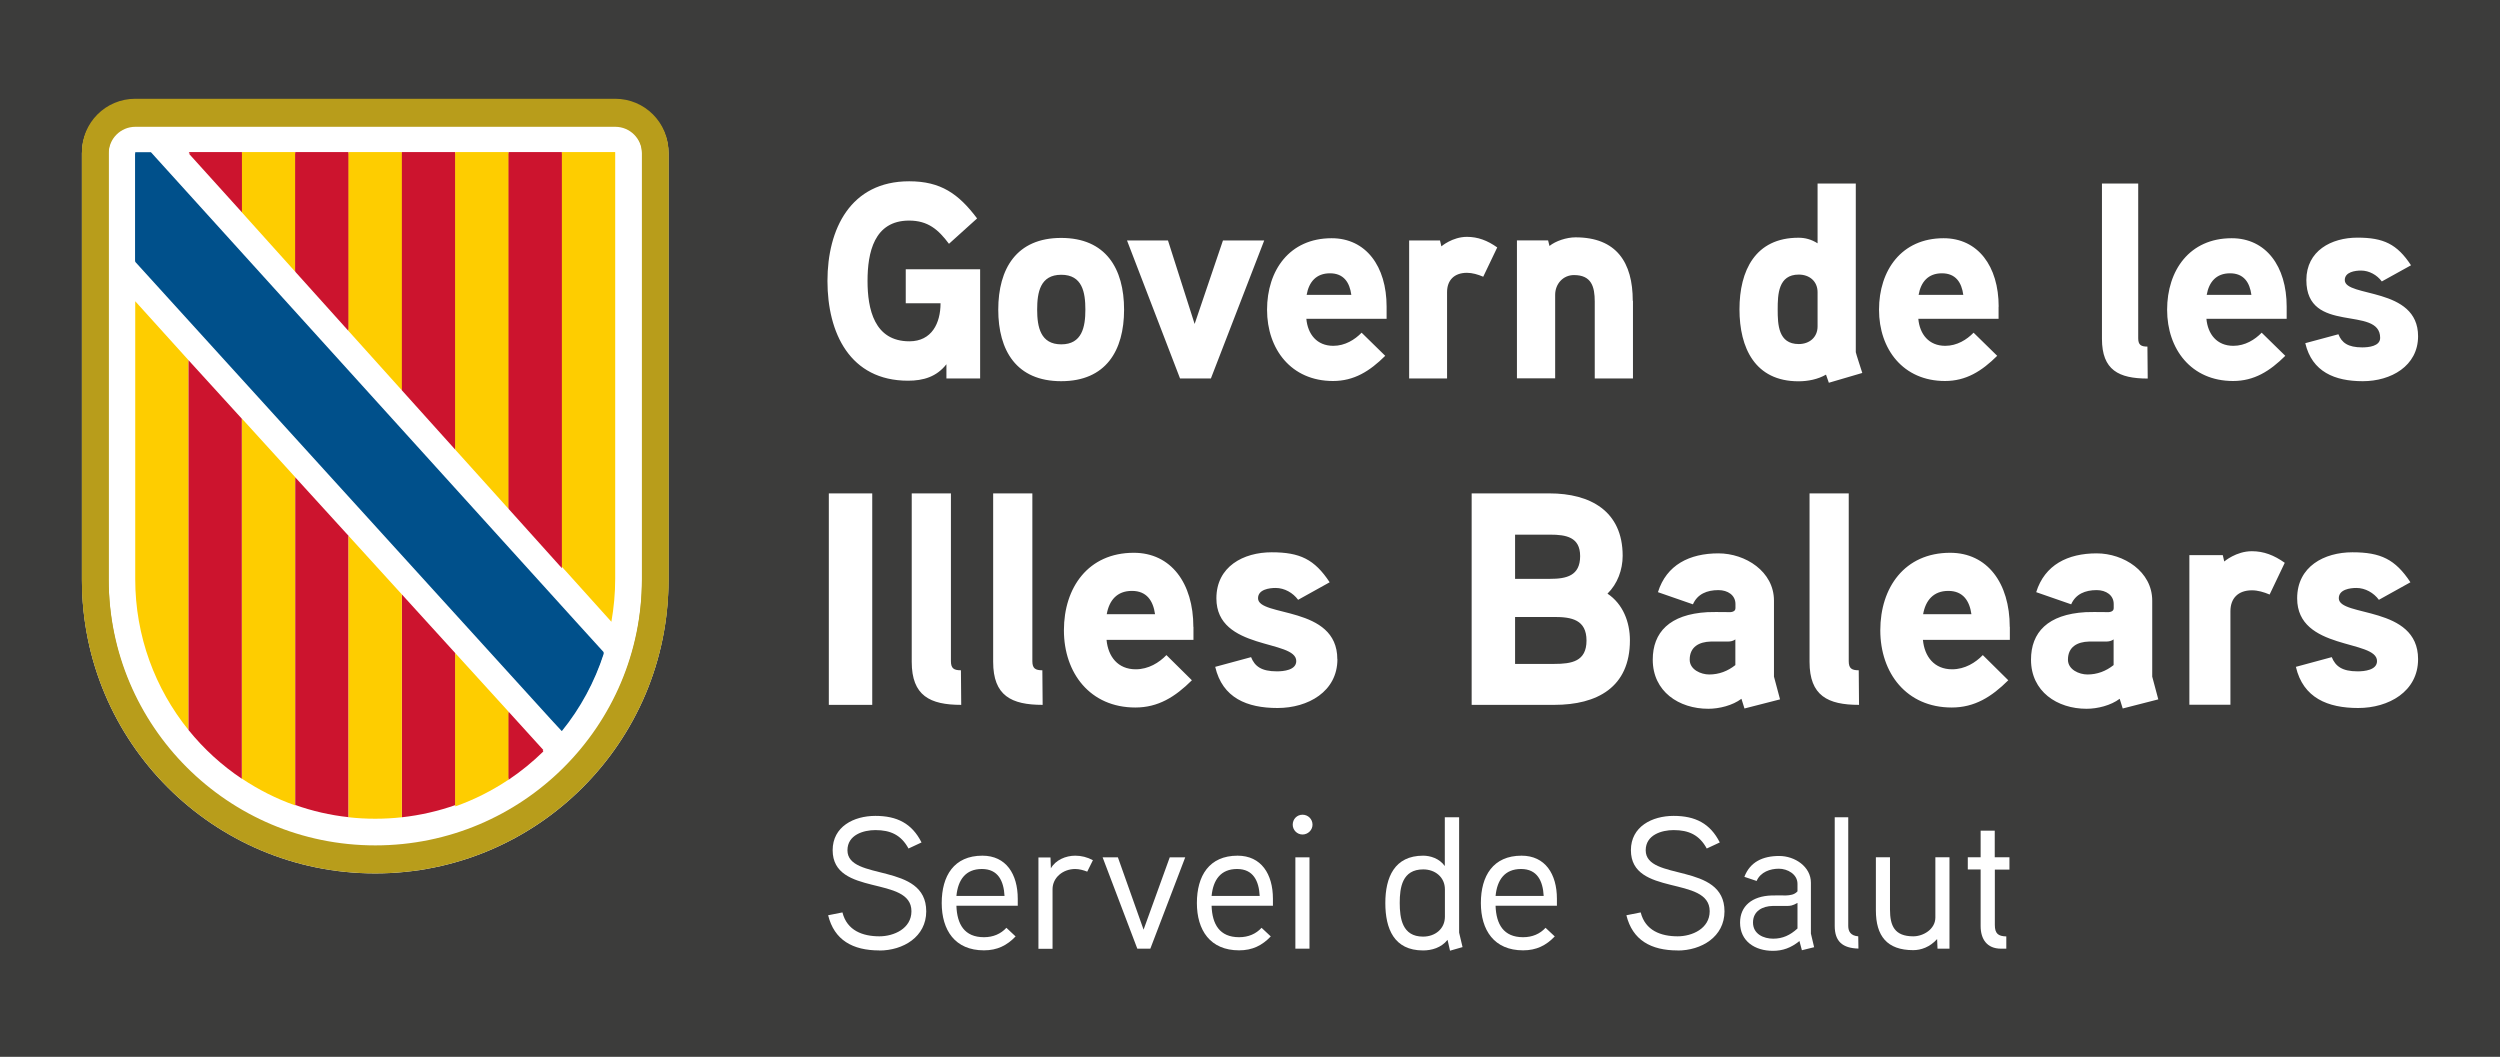
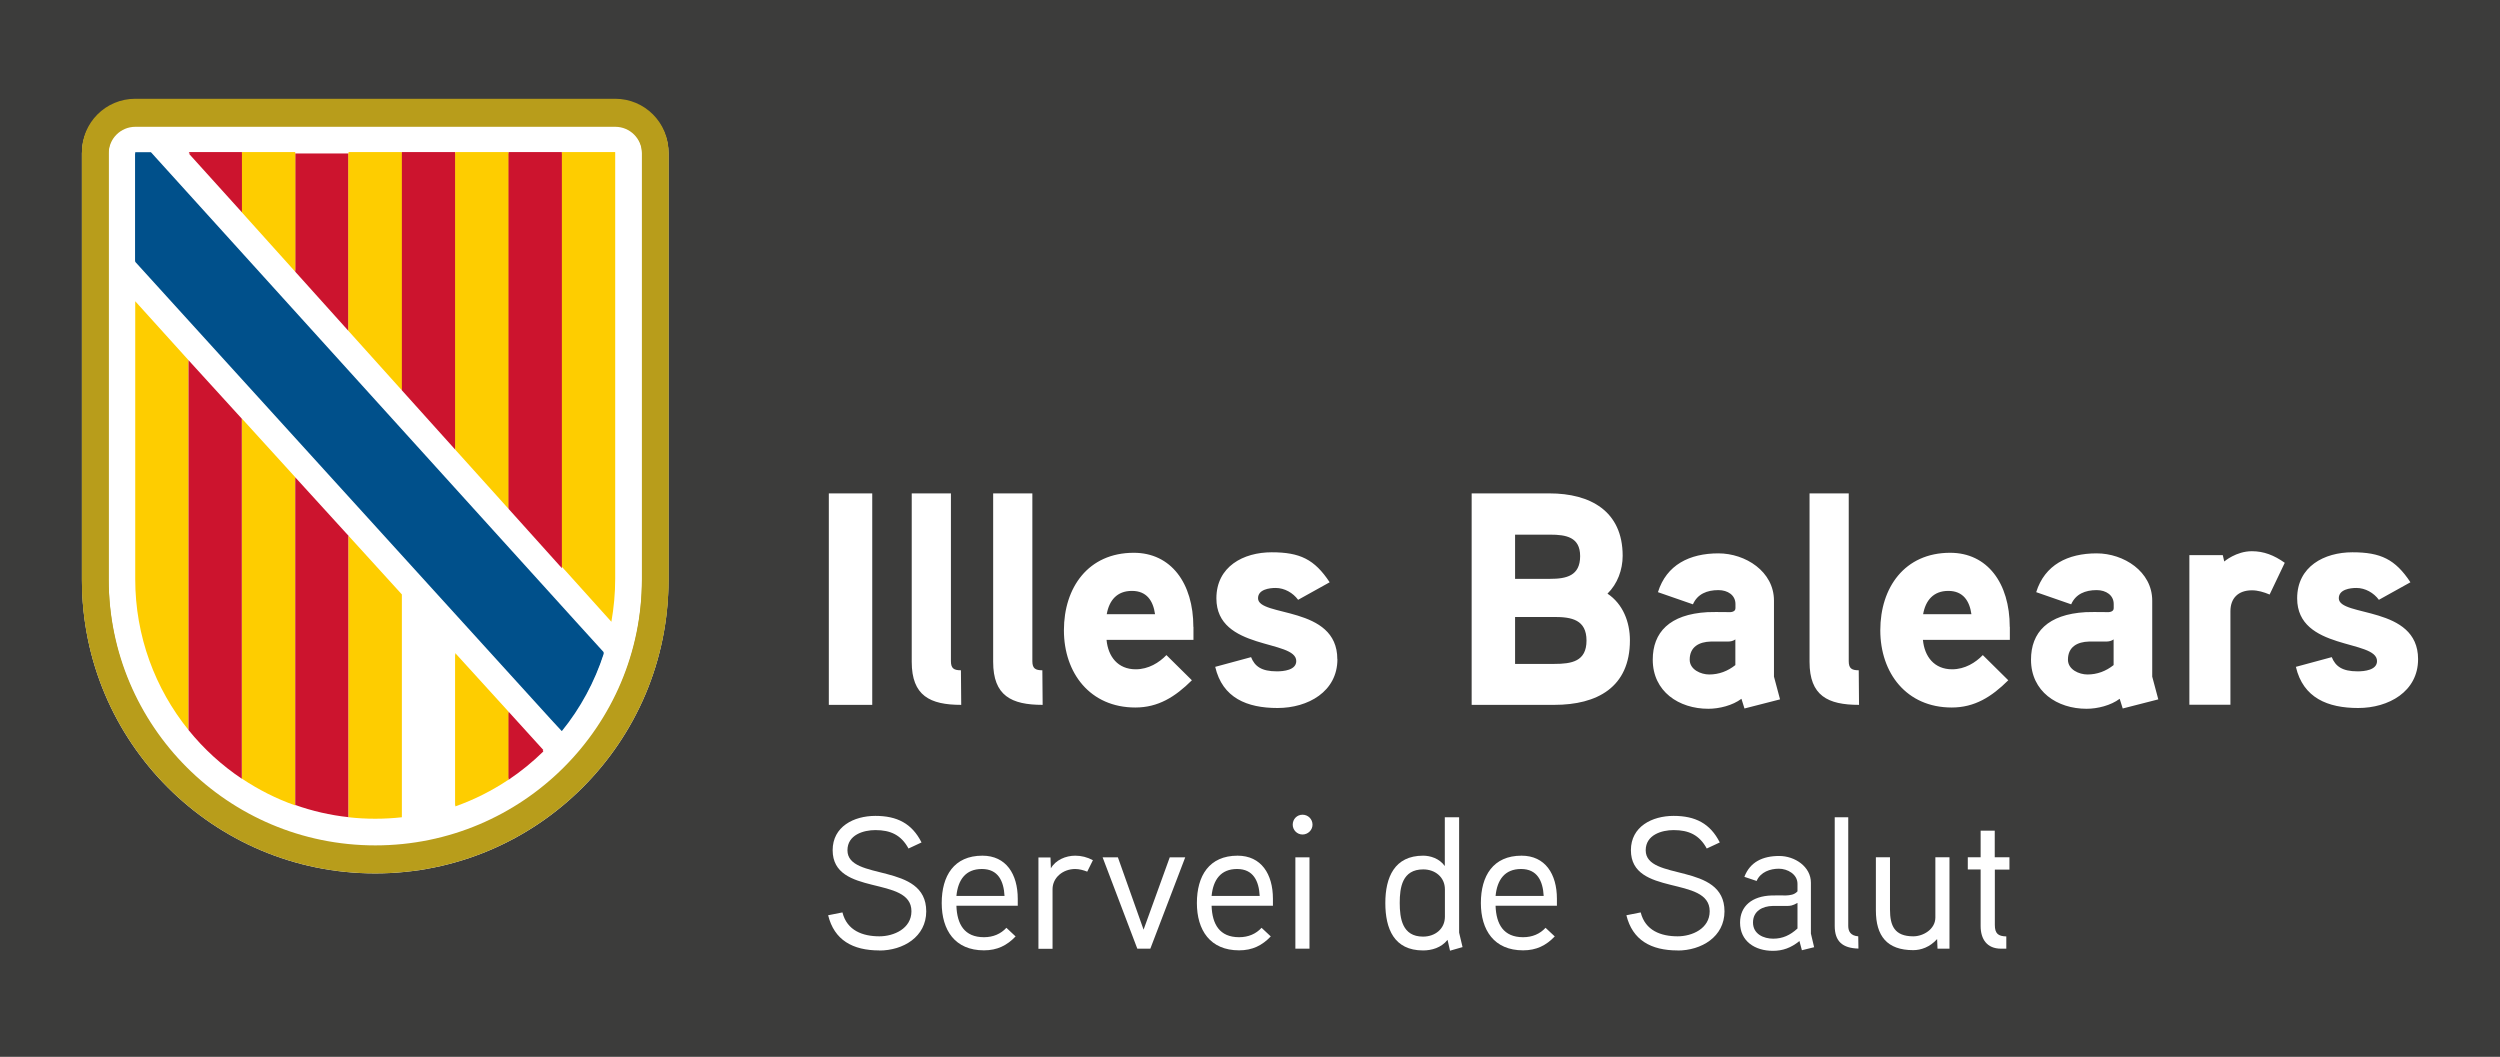
<svg xmlns="http://www.w3.org/2000/svg" id="Capa_1" viewBox="0 0 255.12 107.84">
  <rect x="0" y="0" width="255.12" height="107.84" fill="#808080" stroke="none" />
  <defs>
    <style>.cls-1{fill:#3c3c3b;}.cls-2{fill:#00508b;}.cls-3{fill:#b89d1b;}.cls-4{fill:#fecd00;}.cls-5{fill:#fff;}.cls-6{fill:#cc142e;}</style>
  </defs>
  <rect class="cls-1" width="255.12" height="107.83" />
  <path class="cls-5" d="M62.78,10.22H13.8c-3.01,0-5.44,2.43-5.44,5.44v43.54c0,16.53,13.4,29.93,29.93,29.93s29.93-13.4,29.93-29.93V15.66c0-3.01-2.43-5.44-5.44-5.44" />
  <path class="cls-3" d="M62.78,10.22H13.8c-3.01,0-5.44,2.43-5.44,5.44v43.54c0,16.53,13.4,29.93,29.93,29.93s29.93-13.4,29.93-29.93V15.66c0-3.01-2.43-5.44-5.44-5.44M65.51,59.2c0,15.03-12.18,27.21-27.21,27.21s-27.21-12.18-27.21-27.21V15.66c0-1.5,1.22-2.72,2.72-2.72h48.98c1.5,0,2.72,1.22,2.72,2.72v43.54Z" />
  <polygon class="cls-6" points="24.69 15.66 19.26 15.66 24.69 21.67 24.69 15.66" />
  <polygon class="cls-4" points="24.69 21.1 24.69 15.66 30.13 15.66 30.13 27.73 24.69 21.68 24.69 21.1" />
  <polygon class="cls-6" points="30.13 15.66 35.57 15.66 35.57 33.78 30.13 27.73 30.13 15.66" />
  <polygon class="cls-4" points="35.57 15.66 41.01 15.66 41.01 39.83 35.57 33.78 35.57 15.66" />
  <polygon class="cls-6" points="41.01 15.66 46.46 15.66 46.46 45.89 41.01 39.83 41.01 15.66" />
  <polygon class="cls-4" points="46.46 44.23 46.46 15.66 51.9 15.66 51.9 48.31 51.9 51.93 46.46 45.89 46.46 44.23" />
  <polygon class="cls-6" points="51.9 15.66 57.34 15.66 57.34 57.98 51.9 51.93 51.9 15.66" />
  <polygon class="cls-5" points="46.46 62.7 46.53 62.65 46.46 62.57 46.46 62.7" />
  <path class="cls-4" d="M46.46,82.29c1.94-.68,3.76-1.61,5.44-2.73v-6.79l-5.44-5.98v15.5Z" />
  <path class="cls-6" d="M51.9,72.77v6.8c1.27-.85,2.46-1.82,3.55-2.89l-3.55-3.91Z" />
  <path class="cls-2" d="M57.34,74.6c1.88-2.32,3.33-4.99,4.27-7.9l-2.87-3.16L15.4,15.66h-1.6v11.06s42.43,46.71,42.43,46.7l1.09,1.18.02-.02Z" />
  <path class="cls-3" d="M62.78,10.08H13.8c-3.01,0-5.44,2.43-5.44,5.44v43.54c0,16.53,13.4,29.93,29.93,29.93s29.93-13.4,29.93-29.93V15.52c0-3.01-2.43-5.44-5.44-5.44M65.51,59.06c0,15.03-12.18,27.21-27.21,27.21s-27.21-12.18-27.21-27.21V15.52c0-1.5,1.22-2.72,2.72-2.72h48.98c1.5,0,2.72,1.22,2.72,2.72v43.54Z" />
  <polygon class="cls-6" points="24.69 15.52 19.26 15.52 24.69 21.54 24.69 15.52" />
  <polygon class="cls-4" points="24.69 20.96 24.69 15.52 30.13 15.52 30.13 27.59 24.69 21.54 24.69 20.96" />
-   <polygon class="cls-6" points="30.13 15.52 35.57 15.52 35.57 33.64 30.13 27.59 30.13 15.52" />
  <polygon class="cls-4" points="35.57 15.52 41.01 15.52 41.01 39.69 35.57 33.64 35.57 15.52" />
  <polygon class="cls-6" points="41.01 15.52 46.46 15.52 46.46 45.75 41.01 39.69 41.01 15.52" />
  <polygon class="cls-4" points="46.46 44.09 46.46 15.52 51.9 15.52 51.9 48.18 51.9 51.79 46.46 45.75 46.46 44.09" />
  <polygon class="cls-6" points="51.9 15.52 57.34 15.52 57.34 57.84 51.9 51.79 51.9 15.52" />
  <path class="cls-4" d="M57.34,57.84V15.52h5.44v43.54c0,1.5-.14,2.97-.39,4.39l-5.05-5.61Z" />
  <path class="cls-4" d="M13.8,59.1c0,5.83,2.04,11.19,5.44,15.4v-37.74l-5.44-6.02v28.36Z" />
  <path class="cls-6" d="M19.24,36.76v37.74c1.55,1.92,3.39,3.6,5.44,4.97v-36.74l-5.44-5.97Z" />
  <path class="cls-4" d="M24.69,42.73v36.73c1.68,1.12,3.5,2.05,5.44,2.73v-33.49l-5.44-5.98Z" />
  <path class="cls-6" d="M30.13,82.15c1.73.61,3.56,1.04,5.44,1.24v-28.71l-5.44-5.97v33.44Z" />
  <path class="cls-4" d="M35.57,79.47v3.93c.89.1,1.8.15,2.72.15s1.83-.05,2.72-.15v-22.74l-5.44-5.98v24.79Z" />
-   <path class="cls-6" d="M46.46,66.65l-5.44-5.98v22.73c1.89-.21,3.71-.63,5.44-1.24v-15.51Z" />
  <polygon class="cls-5" points="46.46 62.56 46.53 62.51 46.46 62.43 46.46 62.56" />
  <path class="cls-4" d="M46.46,82.15c1.94-.68,3.76-1.61,5.44-2.73v-6.79l-5.44-5.98v15.5Z" />
  <path class="cls-6" d="M51.9,72.63v6.8c1.27-.85,2.46-1.82,3.55-2.89l-3.55-3.91Z" />
  <path class="cls-2" d="M57.34,74.46c1.88-2.32,3.33-4.99,4.27-7.9l-2.87-3.16L15.4,15.53h-1.6v11.06s42.43,46.71,42.43,46.7l1.09,1.18.02-.02Z" />
-   <path class="cls-5" d="M92.43,27.47v3.48h3.55c0,2.02-.89,3.88-3.18,3.88-3.58,0-4.27-3.28-4.27-6.16s.66-6.16,4.24-6.16c1.92,0,2.98.91,4.07,2.37l2.87-2.59c-1.89-2.51-3.7-3.79-6.93-3.79-5.99,0-8.34,4.87-8.34,10.17s2.29,10.18,8.22,10.18c1.57,0,2.92-.4,3.92-1.68v1.45h3.44v-11.14h-7.59ZM114.71,31.6c0-4.19-1.86-7.32-6.42-7.32s-6.42,3.14-6.42,7.32,1.86,7.3,6.42,7.3,6.42-3.11,6.42-7.3M110.76,31.6c0,1.77-.34,3.54-2.46,3.54s-2.46-1.77-2.46-3.54.31-3.56,2.46-3.56,2.46,1.79,2.46,3.56M124.8,24.54l-2.89,8.52-2.72-8.52h-4.18l5.41,14.08h3.15l5.44-14.08h-4.21ZM141.5,31.29c0-4.13-2.12-6.98-5.61-6.98-4.3,0-6.59,3.28-6.59,7.3s2.46,7.27,6.73,7.27c2.15,0,3.75-1,5.33-2.57l-2.41-2.36c-.69.71-1.69,1.34-2.89,1.34-1.69,0-2.61-1.2-2.75-2.76h8.19v-1.23ZM133.34,30.09c.23-1.31.97-2.2,2.38-2.2s2.01.94,2.18,2.2h-4.56ZM152.79,25.25c-1-.71-1.98-1.08-3.09-1.08-1.49,0-2.61.97-2.61.97l-.14-.6h-3.15v14.08h3.87v-8.81c0-1.2.72-1.97,2.03-1.97.55,0,1.12.17,1.66.4l1.43-2.99ZM166.62,30.69c0-3.9-1.66-6.47-5.84-6.47-.92,0-2.03.37-2.66.88l-.14-.57h-3.18v14.08h3.9v-8.52c0-1.11.8-2.02,1.92-2.02,1.78,0,2.12,1.17,2.12,2.71v7.84h3.9v-7.92ZM190.04,38.05c-.06-.2-.66-2.02-.66-2.11v-17.21h-3.9v6.1c-.63-.4-1.26-.57-1.95-.57-4.41,0-6.02,3.36-6.02,7.3s1.58,7.35,6.02,7.35c.97,0,1.98-.2,2.81-.68l.29.83,3.41-1ZM185.48,33.31c0,1.11-.83,1.8-1.92,1.8-2.09,0-2.15-1.99-2.15-3.53s.06-3.56,2.15-3.56c1.09,0,1.92.68,1.92,1.8v3.51ZM203.96,31.29c0-4.13-2.12-6.98-5.62-6.98-4.3,0-6.59,3.28-6.59,7.3s2.46,7.27,6.73,7.27c2.15,0,3.75-1,5.33-2.57l-2.41-2.36c-.69.71-1.69,1.34-2.89,1.34-1.69,0-2.61-1.2-2.75-2.76h8.19v-1.23ZM195.79,30.09c.23-1.31.97-2.2,2.38-2.2s2.01.94,2.18,2.2h-4.55ZM219.15,35.37c-.66,0-.95-.17-.95-.85v-15.79h-3.7v15.85c0,3.19,1.72,4.05,4.67,4.05l-.03-3.25ZM233.35,31.29c0-4.13-2.12-6.98-5.61-6.98-4.3,0-6.59,3.28-6.59,7.3s2.46,7.27,6.73,7.27c2.15,0,3.75-1,5.33-2.57l-2.41-2.36c-.69.71-1.69,1.34-2.89,1.34-1.69,0-2.61-1.2-2.75-2.76h8.19v-1.23ZM225.19,30.09c.23-1.31.97-2.2,2.38-2.2s2.01.94,2.18,2.2h-4.56ZM246.76,34.31c0-5.07-7.48-3.93-7.48-5.73,0-.83,1.06-.97,1.66-.97.83,0,1.63.45,2.12,1.11l2.98-1.65c-1.43-2.17-2.81-2.82-5.47-2.82s-5.21,1.34-5.21,4.33c0,5.61,7.53,2.54,7.53,5.9,0,.86-1.2.97-1.83.97-1.46,0-2.09-.48-2.43-1.34l-3.38.91c.69,2.93,3.01,3.88,5.87,3.88s5.64-1.54,5.64-4.59" />
  <path class="cls-5" d="M89.01,50.35h-4.43v21.58h4.43v-21.58ZM98.06,68.4c-.71,0-1.02-.18-1.02-.93v-17.12h-4v17.19c0,3.46,1.86,4.39,5.05,4.39l-.03-3.52ZM106.37,68.4c-.71,0-1.02-.18-1.02-.93v-17.12h-4v17.19c0,3.46,1.86,4.39,5.05,4.39l-.03-3.52ZM121.78,63.98c0-4.48-2.29-7.57-6.08-7.57-4.65,0-7.13,3.55-7.13,7.91s2.67,7.88,7.29,7.88c2.33,0,4.06-1.08,5.77-2.78l-2.6-2.57c-.74.77-1.83,1.45-3.13,1.45-1.83,0-2.82-1.3-2.98-3h8.87v-1.33ZM112.94,62.68c.25-1.42,1.05-2.38,2.57-2.38s2.17,1.02,2.36,2.38h-4.93ZM136.47,67.26c0-5.5-8.09-4.27-8.09-6.21,0-.9,1.15-1.05,1.8-1.05.9,0,1.77.5,2.29,1.21l3.22-1.79c-1.55-2.35-3.04-3.06-5.92-3.06s-5.64,1.45-5.64,4.7c0,5.35,8.15,4.17,8.15,6.4,0,.93-1.3,1.05-1.98,1.05-1.58,0-2.26-.52-2.63-1.45l-3.66.99c.74,3.18,3.25,4.2,6.36,4.2s6.11-1.67,6.11-4.98M166.33,65.34c0-1.86-.71-3.71-2.29-4.76,1.02-.99,1.55-2.44,1.55-3.86,0-4.58-3.32-6.37-7.47-6.37h-7.94v21.58h8.43c4.37,0,7.72-1.79,7.72-6.58M161.25,56.75c0,2.01-1.4,2.32-3.07,2.32h-3.57v-4.51h3.57c1.64,0,3.07.25,3.07,2.19M161.9,65.37c0,2.13-1.52,2.38-3.29,2.38h-4v-4.79h4c1.77,0,3.29.28,3.29,2.41M181.03,69.05v-7.76c0-2.97-2.91-4.82-5.67-4.82-2.94,0-5.3,1.17-6.17,3.96l3.57,1.24c.46-1.05,1.43-1.45,2.6-1.45.96,0,1.74.52,1.74,1.42v.43c0,.18-.12.37-.53.4,0,0-1.3-.03-2.33,0-3.88.22-5.58,2.07-5.58,4.85,0,3.25,2.67,5.01,5.67,5.01,1.12,0,2.48-.34,3.38-1.02l.31.99,3.63-.93-.62-2.32ZM177.09,67.87c-.78.62-1.67.96-2.67.96-.84,0-1.99-.49-1.99-1.51,0-1.33.99-1.82,2.14-1.85h1.74c.31,0,.56-.06.78-.22v2.63ZM189.68,68.4c-.71,0-1.02-.18-1.02-.93v-17.12h-4v17.19c0,3.46,1.86,4.39,5.05,4.39l-.03-3.52ZM205.09,63.98c0-4.48-2.29-7.57-6.08-7.57-4.65,0-7.13,3.55-7.13,7.91s2.67,7.88,7.29,7.88c2.33,0,4.06-1.08,5.77-2.78l-2.6-2.57c-.74.77-1.83,1.45-3.13,1.45-1.83,0-2.82-1.3-2.98-3h8.87v-1.33ZM196.25,62.68c.25-1.42,1.06-2.38,2.57-2.38s2.17,1.02,2.36,2.38h-4.93ZM219.63,69.05v-7.76c0-2.97-2.91-4.82-5.67-4.82-2.95,0-5.3,1.17-6.17,3.96l3.57,1.24c.46-1.05,1.43-1.45,2.6-1.45.96,0,1.74.52,1.74,1.42v.43c0,.18-.12.37-.53.4,0,0-1.3-.03-2.33,0-3.88.22-5.58,2.07-5.58,4.85,0,3.25,2.67,5.01,5.67,5.01,1.12,0,2.48-.34,3.38-1.02l.31.99,3.63-.93-.62-2.32ZM215.69,67.87c-.78.62-1.67.96-2.67.96-.84,0-1.99-.49-1.99-1.51,0-1.33.99-1.82,2.14-1.85h1.74c.31,0,.56-.06.78-.22v2.63ZM233.15,57.43c-1.08-.77-2.14-1.18-3.35-1.18-1.61,0-2.82,1.05-2.82,1.05l-.15-.65h-3.41v15.27h4.19v-9.55c0-1.3.77-2.13,2.2-2.13.59,0,1.21.18,1.8.43l1.55-3.25ZM246.76,67.26c0-5.5-8.09-4.27-8.09-6.21,0-.9,1.15-1.05,1.8-1.05.9,0,1.77.5,2.29,1.21l3.22-1.79c-1.55-2.35-3.04-3.06-5.92-3.06s-5.64,1.45-5.64,4.7c0,5.35,8.15,4.17,8.15,6.4,0,.93-1.3,1.05-1.98,1.05-1.58,0-2.26-.52-2.64-1.45l-3.66.99c.74,3.18,3.26,4.2,6.36,4.2s6.11-1.67,6.11-4.98" />
  <path class="cls-5" d="M89.74,96.99c-2.73,0-4.61-1.06-5.23-3.59l1.46-.29c.46,1.85,2.06,2.44,3.77,2.44,1.48,0,3.27-.79,3.27-2.56,0-3.67-8.04-1.46-8.04-6.23,0-2.4,2.15-3.5,4.36-3.5s3.73.77,4.71,2.71l-1.33.62c-.75-1.38-1.83-1.88-3.38-1.88-1.21,0-2.85.48-2.85,2.06,0,3.19,8.04,1.19,8.04,6.23,0,2.6-2.35,4-4.79,4Z" />
  <path class="cls-5" d="M103.87,92.43h-6.27c.06,1.88.81,3.21,2.81,3.21.96,0,1.73-.35,2.29-.96l.94.88c-.88.92-1.87,1.42-3.23,1.42-2.96,0-4.31-2.06-4.31-4.83s1.25-4.83,4.15-4.83c2.42,0,3.61,1.88,3.61,4.4v.69ZM102.51,91.43c-.08-1.52-.65-2.75-2.31-2.75s-2.44,1.1-2.6,2.75h4.9Z" />
  <path class="cls-5" d="M110.95,88.95c-.38-.15-.81-.27-1.23-.27-1.25,0-2.31.88-2.31,2.06v6.08h-1.44v-9.32h1.23l.04,1.11c.48-.85,1.52-1.29,2.48-1.29.63,0,1.23.15,1.81.46l-.58,1.17Z" />
  <path class="cls-5" d="M120.95,87.49l-3.56,9.32h-1.33l-3.54-9.32h1.56l2.62,7.38,2.67-7.38h1.58Z" />
  <path class="cls-5" d="M129.91,92.43h-6.27c.06,1.88.81,3.21,2.81,3.21.96,0,1.73-.35,2.29-.96l.94.88c-.88.92-1.87,1.42-3.23,1.42-2.96,0-4.31-2.06-4.31-4.83s1.25-4.83,4.15-4.83c2.42,0,3.61,1.88,3.61,4.4v.69ZM128.55,91.43c-.08-1.52-.65-2.75-2.31-2.75s-2.44,1.1-2.6,2.75h4.9Z" />
  <path class="cls-5" d="M132.92,85.16c-.56,0-1-.46-1-1,0-.58.44-1.02,1-1.02s1.02.44,1.02,1.02c0,.54-.46,1-1.02,1ZM133.63,96.81h-1.44v-9.32h1.44v9.32Z" />
  <path class="cls-5" d="M147.97,97.01l-.25-1.1c-.65.81-1.62,1.08-2.5,1.08-2.96,0-3.85-2.21-3.85-4.84s.94-4.83,3.86-4.83c.71,0,1.65.27,2.21,1.06v-4.98h1.46v11.77s.33,1.42.35,1.48l-1.29.37ZM147.45,90.76c0-1.25-1-2.04-2.21-2.04-2.15,0-2.4,1.85-2.4,3.42s.25,3.44,2.38,3.44c1.21,0,2.23-.77,2.23-2.04v-2.79Z" />
  <path class="cls-5" d="M158.89,92.43h-6.27c.06,1.88.81,3.21,2.81,3.21.96,0,1.73-.35,2.29-.96l.94.88c-.88.92-1.87,1.42-3.23,1.42-2.96,0-4.31-2.06-4.31-4.83s1.25-4.83,4.15-4.83c2.42,0,3.61,1.88,3.61,4.4v.69ZM157.53,91.43c-.08-1.52-.65-2.75-2.31-2.75s-2.44,1.1-2.6,2.75h4.9Z" />
  <path class="cls-5" d="M171.2,96.99c-2.73,0-4.61-1.06-5.23-3.59l1.46-.29c.46,1.85,2.06,2.44,3.77,2.44,1.48,0,3.27-.79,3.27-2.56,0-3.67-8.04-1.46-8.04-6.23,0-2.4,2.15-3.5,4.36-3.5s3.73.77,4.71,2.71l-1.33.62c-.75-1.38-1.83-1.88-3.38-1.88-1.21,0-2.85.48-2.85,2.06,0,3.19,8.04,1.19,8.04,6.23,0,2.6-2.35,4-4.79,4Z" />
  <path class="cls-5" d="M185.13,96.66l-1.25.31-.25-.94c-.87.71-1.73,1-2.71,1-1.83,0-3.35-.98-3.35-2.88,0-1.69,1.23-2.71,3.23-2.77.29-.02,1.44,0,1.44,0,.42-.02.87-.06,1.19-.42v-.77c0-.98-1.02-1.54-1.9-1.54s-1.87.33-2.27,1.25l-1.25-.42c.58-1.52,1.87-2.13,3.56-2.13,1.58,0,3.23,1.08,3.23,2.73v5.19l.33,1.4ZM183.43,92.14c-.52.29-.73.31-1.12.31h-1.42c-1,.02-2,.5-2,1.69s1.1,1.65,2.06,1.65,1.73-.35,2.48-1.04v-2.61Z" />
  <path class="cls-5" d="M189.65,96.8c-1.62-.04-2.42-.73-2.42-2.31v-11.09h1.38v11.09c0,.54.23,1,1.02,1.06l.02,1.25Z" />
  <path class="cls-5" d="M198.95,96.81h-1.23l-.04-.98c-.75.83-1.65,1.13-2.44,1.13-2.67,0-3.81-1.44-3.81-4.06v-5.42h1.44v5.34c0,1.65.46,2.73,2.38,2.73,1.02,0,2.25-.73,2.25-1.92v-6.15h1.44v9.32Z" />
  <path class="cls-5" d="M205.07,88.74h-1.5v5.65c0,.87.33,1.15,1.17,1.17v1.25h-.54c-1.44,0-2.08-.98-2.08-2.31v-5.77h-1.31v-1.25h1.31v-2.71h1.44v2.71h1.5v1.25Z" />
</svg>